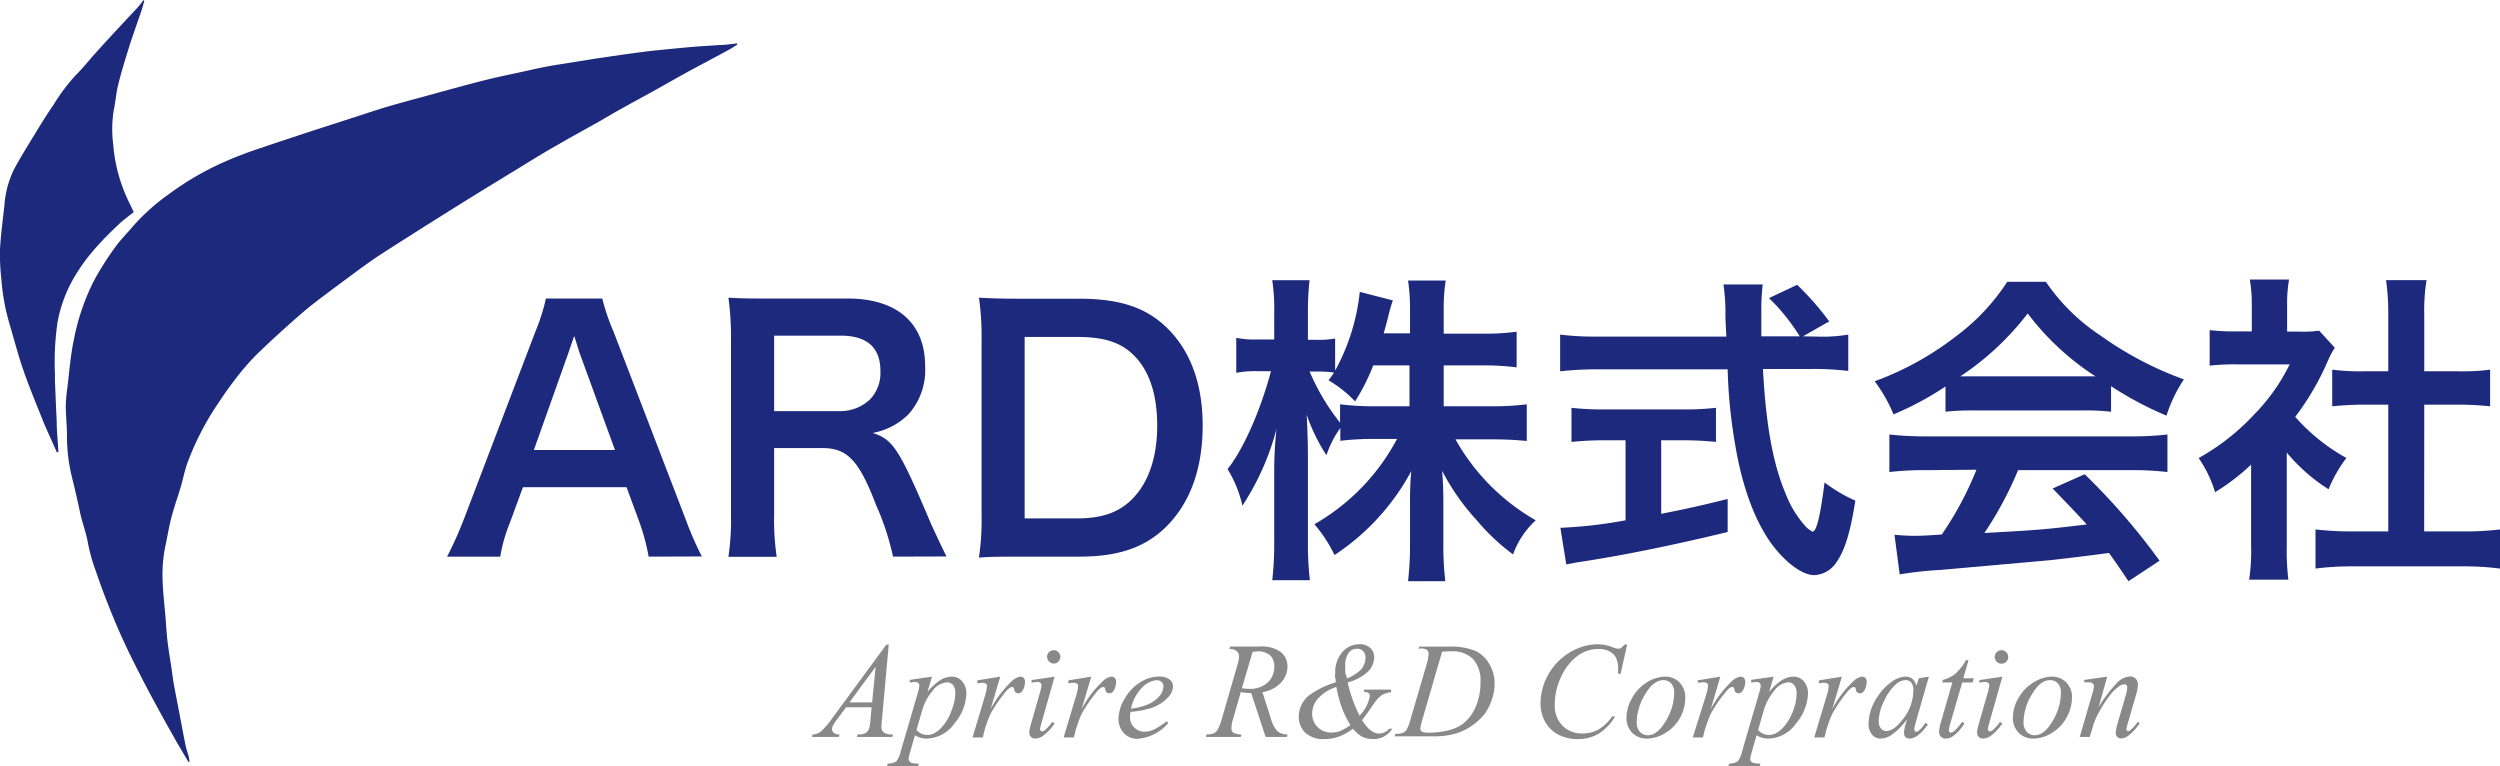
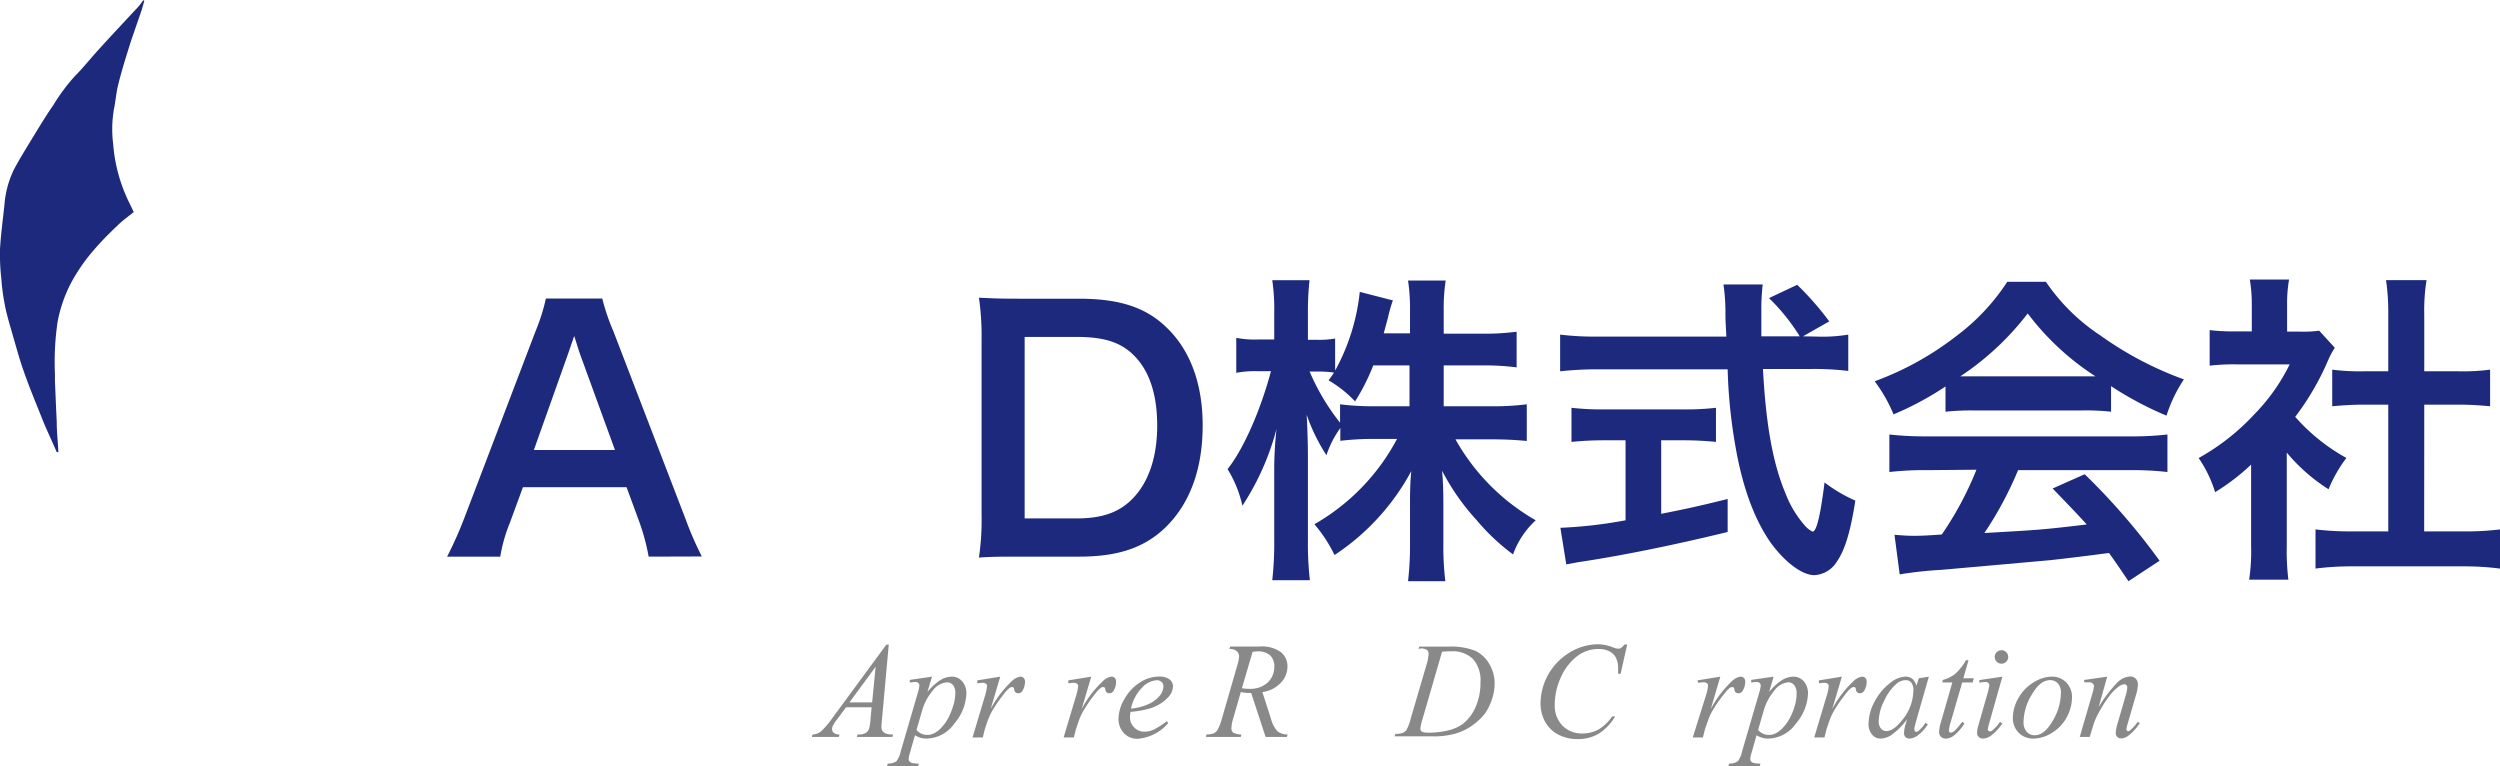
<svg xmlns="http://www.w3.org/2000/svg" viewBox="0 0 293.1 89.83">
  <defs>
    <style>.cls-1{fill:#1c297d;}.cls-2{fill:#898989;}</style>
  </defs>
  <title>ard-logo</title>
  <g id="レイヤー_2" data-name="レイヤー 2">
    <g id="レイヤー_1-2" data-name="レイヤー 1">
      <g id="lcTTVA">
-         <path class="cls-1" d="M22.1,89.34c-.55-.94-1.12-1.86-1.65-2.81s-1.06-1.88-1.58-2.83c-.78-1.44-1.58-2.88-2.31-4.34-1-1.93-1.95-3.86-2.8-5.84S12,69.21,11.25,67a20.75,20.75,0,0,1-.94-3.34c-.21-1.2-.65-2.33-.91-3.51-.31-1.46-.64-2.91-1-4.35a20.38,20.38,0,0,1-.55-4.73c0-1.15-.13-2.3-.14-3.45a15.45,15.45,0,0,1,.17-2c.24-1.94.38-3.9.78-5.8a26,26,0,0,1,2.44-7.07A36.19,36.19,0,0,1,13.49,29c.67-.93,1.49-1.74,2.23-2.62a24.65,24.65,0,0,1,4.08-3.62A33.84,33.84,0,0,1,26.26,19a46.6,46.6,0,0,1,4.44-1.69c2-.69,4-1.33,6-2l4.75-1.53c1.49-.48,3-1,4.48-1.42,1.83-.53,3.68-1,5.52-1.52,1.48-.41,3-.82,4.45-1.2s2.86-.7,4.3-1S63,8,64.36,7.76c.87-.17,1.74-.28,2.62-.43l2.72-.44,2.18-.32c1.18-.17,2.36-.34,3.55-.49.81-.11,1.63-.18,2.44-.27,1.16-.11,2.31-.23,3.47-.32,1-.09,2-.13,3-.21.69,0,1.39-.12,2.09-.19l0,.15-.72.45c-1.81,1-3.63,1.94-5.43,2.93-1.27.7-2.53,1.43-3.8,2.13S73.76,12.23,72.4,13c-.73.4-1.44.84-2.17,1.25-1.59.9-3.2,1.77-4.78,2.69-1.79,1-3.56,2.12-5.33,3.2s-3.78,2.3-5.65,3.47q-2.55,1.59-5.09,3.19c-1.57,1-3.16,2-4.7,3s-3.25,2.3-4.85,3.48c-1.34,1-2.71,2-4,3.06-2,1.71-3.94,3.48-5.83,5.31a30.22,30.22,0,0,0-2.69,3.17c-.71.92-1.35,1.89-2,2.86a32.6,32.6,0,0,0-3.26,6.39c-.39,1-.59,2.13-.91,3.19s-.75,2.27-1.05,3.43-.45,2.17-.69,3.26a17,17,0,0,0-.31,4.61c.05,1.21.2,2.42.3,3.62.08,1,.13,1.95.24,2.92s.31,2.13.47,3.19c.09.62.16,1.25.27,1.87.21,1.16.44,2.31.66,3.46s.48,2.59.75,3.88c.08.4.24.79.35,1.2a4.2,4.2,0,0,1,.08.62Z" />
        <path class="cls-1" d="M6.65,53c-.49-1.12-1-2.23-1.49-3.36-.79-2-1.6-3.92-2.31-5.92-.53-1.47-.94-3-1.38-4.5C1.15,38.07.81,37,.58,35.82a24.83,24.83,0,0,1-.42-3.1A25.47,25.47,0,0,1,0,29.23c.1-1.74.33-3.47.52-5.2a11.47,11.47,0,0,1,1.11-4.15c.6-1.13,1.28-2.23,1.94-3.32.87-1.41,1.71-2.84,2.66-4.2A22.34,22.34,0,0,1,8.8,8.9c1-1,1.82-2.06,2.75-3.07,1.53-1.69,3.09-3.35,4.63-5a9.38,9.38,0,0,0,.61-.8l.13.06c-.11.37-.2.74-.32,1.11-.51,1.52-1.06,3-1.54,4.55S14.2,8.53,13.84,10c-.22.89-.28,1.83-.47,2.73a13.83,13.83,0,0,0-.1,4.16,18.76,18.76,0,0,0,1.88,6.87c.18.35.34.71.53,1.1-.6.49-1.24.94-1.8,1.48-1,.95-2,1.93-2.9,3a19.66,19.66,0,0,0-1.86,2.49,16.17,16.17,0,0,0-2.37,5.92,32.32,32.32,0,0,0-.31,6.06c0,.27,0,.55,0,.83.07,1.59.13,3.19.21,4.78,0,1.11.12,2.21.18,3.32a1.45,1.45,0,0,1,0,.28Z" />
      </g>
      <path class="cls-1" d="M76.05,65.26a25.61,25.61,0,0,0-1.07-4l-1.52-4.14H61.31l-1.52,4.14a18.25,18.25,0,0,0-1.14,4H52.42a46.22,46.22,0,0,0,2-4.48l8.36-21.93A22.73,22.73,0,0,0,64,35h6.61a24.65,24.65,0,0,0,1.3,3.83l8.43,21.93a40.34,40.34,0,0,0,1.94,4.48ZM68,41.51c-.15-.41-.27-.87-.68-2.12l-.73,2.12-4,11.25H72.1Z" />
-       <path class="cls-1" d="M104.7,65.26a30.79,30.79,0,0,0-2-6.08c-2-5.24-3.38-6.65-6.3-6.65H90.76v7.75a29.52,29.52,0,0,0,.3,5H85.4a29.59,29.59,0,0,0,.3-4.94V39.84a33.62,33.62,0,0,0-.3-4.94C87,35,88.17,35,90.26,35h9.12c5.78,0,9.08,2.88,9.08,7.9a7.78,7.78,0,0,1-1.94,5.66,8,8,0,0,1-4.21,2.2c2.39.76,3.11,1.83,6.87,10.72.31.68,1.26,2.73,1.79,3.76ZM98.39,48.2A5.08,5.08,0,0,0,102,46.83a4.5,4.5,0,0,0,1.22-3.34c0-2.74-1.56-4.14-4.68-4.14H90.76V48.2Z" />
      <path class="cls-1" d="M115.08,39.84a31.51,31.51,0,0,0-.31-4.94c1.52.08,2.43.12,4.83.12h6.88c4.74,0,7.82,1,10.25,3.34C139.51,41,141,44.93,141,49.87c0,5.17-1.52,9.27-4.48,12.08-2.43,2.28-5.47,3.31-10,3.31H119.6c-2.32,0-3.27,0-4.83.11a30.28,30.28,0,0,0,.31-5Zm11.09,20.94c3.12,0,5.13-.73,6.73-2.44,1.82-1.93,2.77-4.86,2.77-8.43s-.87-6.31-2.62-8.13c-1.56-1.63-3.54-2.28-6.84-2.28h-6.08V60.78Z" />
      <path class="cls-1" d="M169.26,47.63h5.62A30.58,30.58,0,0,0,179,47.4v4.3a40.69,40.69,0,0,0-4.1-.19h-4.26A25,25,0,0,0,180.05,61a10,10,0,0,0-2.66,4,24.59,24.59,0,0,1-4.25-4,26.79,26.79,0,0,1-4.07-5.81c.12,1.29.15,2.65.15,3.76v4.78a34.9,34.9,0,0,0,.23,4.41h-4.37a36.74,36.74,0,0,0,.23-4.41V59.14c0-1.06,0-2.43.15-3.91a27.18,27.18,0,0,1-9,9.84,16.64,16.64,0,0,0-2.36-3.61,25,25,0,0,0,9.69-10h-2.51a33.14,33.14,0,0,0-4.14.22V50.18a11.9,11.9,0,0,0-1.63,3.19,22.1,22.1,0,0,1-2.32-4.75c.08,1.25.15,3.34.15,5v9.73a37.94,37.94,0,0,0,.23,4.67h-4.41a38.75,38.75,0,0,0,.23-4.67V55.19a43.39,43.39,0,0,1,.27-4.9,30.64,30.64,0,0,1-4,9A13.81,13.81,0,0,0,143.92,55c1.9-2.39,3.87-6.92,5.09-11.48h-1.52a11.75,11.75,0,0,0-2.55.19v-4.1a11.09,11.09,0,0,0,2.55.19h1.9V36.76a23.52,23.52,0,0,0-.23-3.91h4.37a33.72,33.72,0,0,0-.19,3.91v3.08h1.14a10.54,10.54,0,0,0,2.05-.15v3.76a24.38,24.38,0,0,0,2.89-9.23l3.88,1a16.87,16.87,0,0,0-.57,2c-.23.87-.31,1.14-.5,1.86h3.08V36.5a22.82,22.82,0,0,0-.23-3.61h4.41a22.47,22.47,0,0,0-.23,3.61v2.62h4.48a28.15,28.15,0,0,0,4.07-.23v4.18a29.74,29.74,0,0,0-4.07-.23h-4.48ZM161,42.84a24.23,24.23,0,0,1-2.13,4.22,13.87,13.87,0,0,0-3.11-2.47c.34-.46.45-.61.64-.91a12.91,12.91,0,0,0-1.86-.12h-1a25.83,25.83,0,0,0,3.57,6V47.4a31,31,0,0,0,4.14.23h4V42.84Z" />
      <path class="cls-1" d="M213,39.46a18.35,18.35,0,0,0,3.69-.23v4.26a33.74,33.74,0,0,0-4.45-.23h-5.55c.35,6.61,1.18,11.13,2.66,14.63a12.33,12.33,0,0,0,2.28,3.76,2.69,2.69,0,0,0,.88.68c.45,0,.91-1.82,1.4-5.77a17.19,17.19,0,0,0,3.61,2.13c-.57,3.64-1.21,5.77-2.16,7.14a3.29,3.29,0,0,1-2.63,1.6c-1.44,0-3.38-1.45-5.05-3.69-1.94-2.7-3.38-6.54-4.22-11.44a60.57,60.57,0,0,1-.91-9h-15.2a40.19,40.19,0,0,0-4.44.23V39.23a33.4,33.4,0,0,0,4.44.23h15.05c-.11-2-.11-2-.11-3.11a22.73,22.73,0,0,0-.23-3h4.6a24.84,24.84,0,0,0-.16,3.08c0,.65,0,1.75,0,3H211a23.19,23.19,0,0,0-3.6-4.48l3.3-1.56a33.93,33.93,0,0,1,3.76,4.29l-3.08,1.75ZM188.07,51.62a37.91,37.91,0,0,0-3.83.19v-4a32.41,32.41,0,0,0,3.91.19h9.19a31,31,0,0,0,3.84-.19v4a37.74,37.74,0,0,0-3.8-.19h-2.62v8.62c2.66-.53,4.14-.83,7.79-1.74v3.87c-6.42,1.56-12.42,2.78-17.52,3.54l-1.4.26-.69-4.29a53.62,53.62,0,0,0,7.64-.88V51.62Z" />
      <path class="cls-1" d="M228.09,45.31A36.06,36.06,0,0,1,222,48.58a18.05,18.05,0,0,0-2.21-3.88,35.36,35.36,0,0,0,9.54-5.28,24.72,24.72,0,0,0,6-6.38h4.53a23.11,23.11,0,0,0,6.42,6.31,40.3,40.3,0,0,0,9.76,5.13A16.86,16.86,0,0,0,254,48.73a39.62,39.62,0,0,1-6.5-3.46v3a27.55,27.55,0,0,0-3.42-.15H231.35a28.75,28.75,0,0,0-3.26.15ZM226,55.12a36.36,36.36,0,0,0-4.49.22v-4.4a38.07,38.07,0,0,0,4.49.22h23.67a36.25,36.25,0,0,0,4.44-.22v4.4a35.81,35.81,0,0,0-4.44-.22H236.6a42.08,42.08,0,0,1-3.95,7.37c6.72-.38,6.72-.38,12-1-1.21-1.33-1.86-2-4-4.22l3.76-1.67a77.47,77.47,0,0,1,8.78,10.14l-3.65,2.4c-1.25-1.87-1.63-2.4-2.28-3.31-3.15.42-5.43.68-6.84.84-3.76.34-11.28,1-12.8,1.14a44.57,44.57,0,0,0-4.9.53l-.61-4.64c1,.08,1.67.12,2.2.12.27,0,1.41,0,3.35-.16a39.08,39.08,0,0,0,4.06-7.59Zm18-11c.6,0,1,0,1.67,0a31,31,0,0,1-7.94-7.37,32.75,32.75,0,0,1-7.9,7.37c.64,0,.87,0,1.55,0Z" />
      <path class="cls-1" d="M268.1,64.08a27.31,27.31,0,0,0,.19,3.88h-4.6a22.72,22.72,0,0,0,.23-3.95V54.47a25.14,25.14,0,0,1-4.22,3.23,14.67,14.67,0,0,0-1.93-4,26.28,26.28,0,0,0,6.53-5.13,22.37,22.37,0,0,0,4.14-5.85h-6.19a24.8,24.8,0,0,0-3.19.15V38.7a22.21,22.21,0,0,0,3,.15H264V35.66a17.72,17.72,0,0,0-.23-2.89h4.6a16.43,16.43,0,0,0-.23,3v3.11h1.56a13.4,13.4,0,0,0,2.2-.11l1.83,2a10.55,10.55,0,0,0-.84,1.6,31.18,31.18,0,0,1-3.8,6.5,22.41,22.41,0,0,0,6,4.82A16.36,16.36,0,0,0,273,57.36a20.87,20.87,0,0,1-4.9-4.3Zm16.11-1.78h4.56a32.87,32.87,0,0,0,4.33-.23v4.59a32.83,32.83,0,0,0-4.33-.26h-13a32.37,32.37,0,0,0-4.3.26V62.07a34.88,34.88,0,0,0,4.37.23H280V47.44h-2.85c-1.29,0-2.5.08-3.72.19V43.34a25.9,25.9,0,0,0,3.72.19H280V36.84a26.84,26.84,0,0,0-.26-4h4.75a22.09,22.09,0,0,0-.27,4v6.69h4a24.89,24.89,0,0,0,3.72-.19v4.29c-1.21-.11-2.39-.19-3.72-.19h-4Z" />
      <path class="cls-2" d="M104.2,75.57l-.8,8.81q-.06.62-.06.81a.81.81,0,0,0,.11.48.92.92,0,0,0,.4.33,2.25,2.25,0,0,0,.86.11l-.09.29h-4.17l.09-.29h.18a1.5,1.5,0,0,0,.83-.21,1,1,0,0,0,.35-.5,5.73,5.73,0,0,0,.16-1.14l.13-1.34h-3l-1.08,1.46a3.69,3.69,0,0,0-.46.71.88.88,0,0,0-.1.4.54.54,0,0,0,.21.43,1,1,0,0,0,.67.19l-.09.29H95.18l.09-.29a1.62,1.62,0,0,0,1-.38,9.19,9.19,0,0,0,1.32-1.55l6.33-8.61Zm-1.54,2.6-3.07,4.18h2.66Z" />
      <path class="cls-2" d="M109.27,79.33l-.54,1.8a6.82,6.82,0,0,1,1.52-1.4,2.71,2.71,0,0,1,1.37-.4,1.54,1.54,0,0,1,1.18.55,2.08,2.08,0,0,1,.5,1.44,5.68,5.68,0,0,1-1.4,3.49,4.07,4.07,0,0,1-3.26,1.78,2.4,2.4,0,0,1-.69-.09,2.58,2.58,0,0,1-.68-.3l-.57,2a3.91,3.91,0,0,0-.17.77.48.48,0,0,0,.09.29.64.64,0,0,0,.29.19,3.36,3.36,0,0,0,.81.07l-.07.29H104l.08-.29a1.82,1.82,0,0,0,1-.25,2.94,2.94,0,0,0,.53-1.21l2-6.85a4.52,4.52,0,0,0,.18-.8.45.45,0,0,0-.12-.33.51.51,0,0,0-.37-.12,4.58,4.58,0,0,0-.64.06v-.31Zm-1.82,6.25a1.62,1.62,0,0,0,1.31.58,1.68,1.68,0,0,0,.83-.23,3.06,3.06,0,0,0,.82-.67,5.16,5.16,0,0,0,.72-1,7.44,7.44,0,0,0,.58-1.38A5,5,0,0,0,112,81.3a1.45,1.45,0,0,0-.28-1A.89.89,0,0,0,111,80a2.28,2.28,0,0,0-1.67,1,6.2,6.2,0,0,0-1.21,2.27Z" />
      <path class="cls-2" d="M114.57,79.77l2.7-.44-1.13,3.8a12.75,12.75,0,0,1,2.48-3.27,1.88,1.88,0,0,1,1-.53.51.51,0,0,1,.4.16.59.59,0,0,1,.15.44,1.93,1.93,0,0,1-.27,1,.56.56,0,0,1-.53.35.47.47,0,0,1-.31-.11.55.55,0,0,1-.16-.36.35.35,0,0,0-.07-.2.22.22,0,0,0-.15-.06.54.54,0,0,0-.25.06,2.74,2.74,0,0,0-.62.61,18,18,0,0,0-1.41,2,7.05,7.05,0,0,0-.56,1.17c-.22.59-.34,1-.37,1.07l-.25,1h-1.2l1.45-4.85a5.25,5.25,0,0,0,.25-1.2.3.3,0,0,0-.12-.24.65.65,0,0,0-.41-.12,4.24,4.24,0,0,0-.61.07Z" />
-       <path class="cls-2" d="M123.64,79.33l-1.55,5.48a4.33,4.33,0,0,0-.15.66.3.3,0,0,0,.07.21.24.24,0,0,0,.18.07.5.5,0,0,0,.28-.12,4.76,4.76,0,0,0,.9-1l.27.18a5.48,5.48,0,0,1-1.25,1.37,1.69,1.69,0,0,1-1,.41.73.73,0,0,1-.52-.19.66.66,0,0,1-.2-.48,4,4,0,0,1,.19-1l1-3.5a5.41,5.41,0,0,0,.25-1.08.36.36,0,0,0-.12-.28.49.49,0,0,0-.33-.11,5.52,5.52,0,0,0-.72.09v-.31Zm-.1-3.1a.78.78,0,0,1,.55,1.33.73.73,0,0,1-.55.23.79.79,0,0,1-.78-.78.74.74,0,0,1,.22-.55A.77.77,0,0,1,123.54,76.23Z" />
      <path class="cls-2" d="M125.24,79.77l2.7-.44-1.13,3.8a12.52,12.52,0,0,1,2.49-3.27,1.83,1.83,0,0,1,1-.53.51.51,0,0,1,.4.16.59.59,0,0,1,.15.44,2,2,0,0,1-.26,1,.59.59,0,0,1-.54.35.47.47,0,0,1-.31-.11.55.55,0,0,1-.16-.36.35.35,0,0,0-.07-.2.2.2,0,0,0-.15-.06.54.54,0,0,0-.25.06,2.74,2.74,0,0,0-.62.61,16.78,16.78,0,0,0-1.4,2,6.36,6.36,0,0,0-.57,1.17c-.21.59-.34,1-.37,1.07l-.25,1h-1.2l1.45-4.85a4.75,4.75,0,0,0,.25-1.2.3.3,0,0,0-.12-.24.65.65,0,0,0-.41-.12,4,4,0,0,0-.6.07Z" />
      <path class="cls-2" d="M132.54,83.46a4.34,4.34,0,0,0-.06.65,1.61,1.61,0,0,0,.5,1.18,1.59,1.59,0,0,0,1.19.49,2.65,2.65,0,0,0,1.08-.23,9.72,9.72,0,0,0,1.55-1l.16.22a5.2,5.2,0,0,1-3.53,1.84,2.08,2.08,0,0,1-1.72-.72,2.45,2.45,0,0,1-.58-1.58,4.71,4.71,0,0,1,.72-2.39A5.39,5.39,0,0,1,133.66,80a4.15,4.15,0,0,1,2.23-.68,1.92,1.92,0,0,1,1.23.34,1,1,0,0,1,.4.8,1.91,1.91,0,0,1-.52,1.24A4.81,4.81,0,0,1,135,83,11.26,11.26,0,0,1,132.54,83.46Zm.05-.38a6.53,6.53,0,0,0,1.89-.46,3.71,3.71,0,0,0,1.44-1,1.82,1.82,0,0,0,.48-1.13.69.69,0,0,0-.21-.53.79.79,0,0,0-.59-.21,2.6,2.6,0,0,0-1.69.85A5.08,5.08,0,0,0,132.59,83.08Z" />
      <path class="cls-2" d="M148.38,86.4l-1.69-5.15a5.65,5.65,0,0,1-1.22-.11l-.92,3.2a4,4,0,0,0-.18,1.06.63.63,0,0,0,.23.51,2.2,2.2,0,0,0,.94.2l-.07.29h-4.1l.08-.29a2.29,2.29,0,0,0,.78-.11,1,1,0,0,0,.47-.36,5.26,5.26,0,0,0,.53-1.3l1.85-6.4a4,4,0,0,0,.19-1,.77.77,0,0,0-.3-.61,1.17,1.17,0,0,0-.84-.24l.1-.29h3.45a3.8,3.8,0,0,1,2.5.66,2.14,2.14,0,0,1,.76,1.72,2.7,2.7,0,0,1-.78,1.87A3.6,3.6,0,0,1,148,81.14l1,3.1a3.7,3.7,0,0,0,.75,1.48,1.91,1.91,0,0,0,1.21.39l-.09.29Zm-2.78-5.71a6,6,0,0,0,.89.07,3,3,0,0,0,2.13-.74,2.48,2.48,0,0,0,.78-1.86,1.77,1.77,0,0,0-.49-1.33,2.1,2.1,0,0,0-1.47-.46,3.56,3.56,0,0,0-.59.06Z" />
-       <path class="cls-2" d="M159.92,80.85h3.17v.3a2.59,2.59,0,0,0-1.12.37,4.19,4.19,0,0,0-1,1.13c-.51.75-.94,1.34-1.28,1.78.62,1,1.29,1.57,2,1.57a1.63,1.63,0,0,0,1.2-.57h.35a3.06,3.06,0,0,1-1,.93,2.55,2.55,0,0,1-1.24.29,2.93,2.93,0,0,1-1.3-.28,3.63,3.63,0,0,1-1.08-.94,6,6,0,0,1-1.66.93,5,5,0,0,1-1.73.29,3.05,3.05,0,0,1-2.19-.74,2.54,2.54,0,0,1-.77-1.91,3.22,3.22,0,0,1,1.18-2.46A10.18,10.18,0,0,1,156.6,80c0-.19,0-.38-.06-.55s0-.34,0-.49a3.58,3.58,0,0,1,.84-2.51,2.61,2.61,0,0,1,2-.92,1.74,1.74,0,0,1,1.27.44,1.44,1.44,0,0,1,.46,1.1,2.43,2.43,0,0,1-.67,1.61A5.39,5.39,0,0,1,158,80a17,17,0,0,0,1.39,3.9,4.26,4.26,0,0,0,1.21-2.33.41.41,0,0,0-.15-.32,1,1,0,0,0-.55-.14Zm-3.24-.31a4.92,4.92,0,0,0-2.17,1.37,2.64,2.64,0,0,0-.67,1.7,2.18,2.18,0,0,0,2.27,2.27,2.78,2.78,0,0,0,1-.17,6.14,6.14,0,0,0,1.22-.71,10.87,10.87,0,0,1-1-2A14.49,14.49,0,0,1,156.68,80.54Zm1.24-1a4.85,4.85,0,0,0,1.6-1,2.08,2.08,0,0,0,.57-1.4,1.1,1.1,0,0,0-.27-.79.94.94,0,0,0-.71-.29,1.16,1.16,0,0,0-1,.49,2.59,2.59,0,0,0-.39,1.63c0,.17,0,.37,0,.59S157.87,79.28,157.92,79.54Z" />
      <path class="cls-2" d="M166.3,76.1l.09-.29h3.38a7.81,7.81,0,0,1,3.19.49,3.79,3.79,0,0,1,1.65,1.55,4.45,4.45,0,0,1,.62,2.27,5.81,5.81,0,0,1-.36,2,6.35,6.35,0,0,1-.8,1.57,7.06,7.06,0,0,1-1.38,1.3,6.29,6.29,0,0,1-2,1,9.09,9.09,0,0,1-2.71.34h-4.48l.1-.29a2.35,2.35,0,0,0,.83-.11,1,1,0,0,0,.46-.35,5,5,0,0,0,.5-1.32l1.88-6.41a4.9,4.9,0,0,0,.22-1.19.59.59,0,0,0-.2-.47,1.39,1.39,0,0,0-.8-.16Zm2.77.3-2.3,7.93a5.79,5.79,0,0,0-.25,1.1.38.38,0,0,0,.08.24.4.4,0,0,0,.22.16,2.41,2.41,0,0,0,.66.07,9.62,9.62,0,0,0,2.27-.26,4.84,4.84,0,0,0,1.73-.75,5.12,5.12,0,0,0,1.52-2,7,7,0,0,0,.57-2.9,3.75,3.75,0,0,0-.88-2.73,3.39,3.39,0,0,0-2.55-.9C169.86,76.36,169.51,76.37,169.07,76.4Z" />
      <path class="cls-2" d="M190.77,75.57,190,79h-.29l0-.86a2.72,2.72,0,0,0-.18-.84,1.7,1.7,0,0,0-.42-.64,2.06,2.06,0,0,0-.71-.42,2.87,2.87,0,0,0-.95-.15,4.06,4.06,0,0,0-2.45.77,6.41,6.41,0,0,0-2.09,2.75,7.53,7.53,0,0,0-.63,3,3.36,3.36,0,0,0,.9,2.46,3.14,3.14,0,0,0,2.34.92,3.84,3.84,0,0,0,1.93-.49A5.12,5.12,0,0,0,189,84h.36a6.16,6.16,0,0,1-1.9,2,4.71,4.71,0,0,1-2.51.65,4.77,4.77,0,0,1-2.3-.55,3.71,3.71,0,0,1-1.52-1.52,4.46,4.46,0,0,1-.52-2.12,7.06,7.06,0,0,1,3.48-6,6.51,6.51,0,0,1,3.27-.93,5,5,0,0,1,1.73.36,1.87,1.87,0,0,0,.61.16A.73.73,0,0,0,190,76a2.59,2.59,0,0,0,.47-.44Z" />
-       <path class="cls-2" d="M197.58,81.78A4.89,4.89,0,0,1,197,84.1a4.8,4.8,0,0,1-1.73,1.82,4.14,4.14,0,0,1-2.16.67,2.38,2.38,0,0,1-1.75-.68,2.42,2.42,0,0,1-.67-1.77,4.62,4.62,0,0,1,.66-2.31A5.07,5.07,0,0,1,193.07,80a4.2,4.2,0,0,1,2.14-.67,2.3,2.3,0,0,1,1.7.68A2.45,2.45,0,0,1,197.58,81.78Zm-1.3-.54a1.59,1.59,0,0,0-.35-1.11,1.2,1.2,0,0,0-.92-.39c-.77,0-1.47.55-2.12,1.64a6.47,6.47,0,0,0-1,3.27,1.62,1.62,0,0,0,.37,1.15,1.24,1.24,0,0,0,.95.4c.73,0,1.42-.55,2.07-1.64A6.5,6.5,0,0,0,196.28,81.24Z" />
      <path class="cls-2" d="M199,79.77l2.69-.44-1.12,3.8a12.53,12.53,0,0,1,2.48-3.27,1.86,1.86,0,0,1,1-.53.53.53,0,0,1,.41.16.59.59,0,0,1,.15.44,1.93,1.93,0,0,1-.27,1,.57.57,0,0,1-.54.35.49.49,0,0,1-.31-.11.6.6,0,0,1-.16-.36.29.29,0,0,0-.07-.2.2.2,0,0,0-.15-.06.54.54,0,0,0-.25.06,2.76,2.76,0,0,0-.61.61,15.64,15.64,0,0,0-1.41,2,5.76,5.76,0,0,0-.56,1.17c-.22.59-.35,1-.38,1.07l-.25,1h-1.19L200,81.55a4.75,4.75,0,0,0,.25-1.2.32.32,0,0,0-.11-.24.7.7,0,0,0-.42-.12,4,4,0,0,0-.6.07Z" />
      <path class="cls-2" d="M207.94,79.33l-.53,1.8a6.42,6.42,0,0,1,1.52-1.4,2.64,2.64,0,0,1,1.36-.4,1.57,1.57,0,0,1,1.19.55,2.13,2.13,0,0,1,.49,1.44,5.68,5.68,0,0,1-1.4,3.49,4.07,4.07,0,0,1-3.26,1.78,2.4,2.4,0,0,1-.69-.09,2.58,2.58,0,0,1-.68-.3l-.57,2a3.91,3.91,0,0,0-.17.77.48.48,0,0,0,.09.29.62.62,0,0,0,.3.19,3.2,3.2,0,0,0,.8.07l-.07.29h-3.68l.08-.29a1.82,1.82,0,0,0,1-.25,2.81,2.81,0,0,0,.53-1.21l2-6.85a4.52,4.52,0,0,0,.18-.8.45.45,0,0,0-.12-.33.51.51,0,0,0-.37-.12,4.6,4.6,0,0,0-.63.06v-.31Zm-1.82,6.25a1.62,1.62,0,0,0,1.31.58,1.66,1.66,0,0,0,.83-.23,3.06,3.06,0,0,0,.82-.67,5.16,5.16,0,0,0,.72-1,7.44,7.44,0,0,0,.58-1.38,5,5,0,0,0,.25-1.56,1.45,1.45,0,0,0-.28-1,.87.87,0,0,0-.67-.33A2.3,2.3,0,0,0,208,81a6.2,6.2,0,0,0-1.21,2.27Z" />
      <path class="cls-2" d="M213.24,79.77l2.7-.44-1.13,3.8a12.52,12.52,0,0,1,2.49-3.27,1.83,1.83,0,0,1,1-.53.51.51,0,0,1,.4.16.59.59,0,0,1,.15.44,2,2,0,0,1-.26,1,.59.59,0,0,1-.54.35.47.47,0,0,1-.31-.11.55.55,0,0,1-.16-.36.35.35,0,0,0-.07-.2.2.2,0,0,0-.15-.06.54.54,0,0,0-.25.06,2.74,2.74,0,0,0-.62.61,16.78,16.78,0,0,0-1.4,2,6.36,6.36,0,0,0-.57,1.17c-.21.59-.34,1-.37,1.07l-.25,1h-1.2l1.45-4.85a4.75,4.75,0,0,0,.25-1.2.3.3,0,0,0-.12-.24.65.65,0,0,0-.41-.12,4,4,0,0,0-.6.07Z" />
      <path class="cls-2" d="M226.14,79.33l-1.52,5.3-.18.71a1.49,1.49,0,0,0,0,.17.33.33,0,0,0,.08.22.19.19,0,0,0,.16.07.52.52,0,0,0,.26-.12,4.81,4.81,0,0,0,.81-.94l.27.19a4.84,4.84,0,0,1-1.11,1.23,1.77,1.77,0,0,1-1,.43.7.7,0,0,1-.51-.17.66.66,0,0,1-.17-.49,3.78,3.78,0,0,1,.18-1l.16-.59a7.79,7.79,0,0,1-1.88,1.87,2.37,2.37,0,0,1-1.21.38,1.28,1.28,0,0,1-1-.47,1.9,1.9,0,0,1-.41-1.3,5.59,5.59,0,0,1,.74-2.62,6.43,6.43,0,0,1,1.9-2.21,2.9,2.9,0,0,1,1.69-.66,1.29,1.29,0,0,1,.8.25,1.62,1.62,0,0,1,.48.83l.28-.89Zm-2.78.41a1.69,1.69,0,0,0-1.06.47,5.66,5.66,0,0,0-1.42,2,5.46,5.46,0,0,0-.62,2.36,1.3,1.3,0,0,0,.26.84.8.8,0,0,0,.61.3c.57,0,1.19-.41,1.85-1.25A5.48,5.48,0,0,0,224.32,81a1.43,1.43,0,0,0-.26-1A.87.87,0,0,0,223.36,79.74Z" />
      <path class="cls-2" d="M230.79,77.4l-.61,2.12h1.23l-.14.49h-1.22l-1.34,4.61a4.51,4.51,0,0,0-.22,1,.33.33,0,0,0,.06.21.23.23,0,0,0,.15.07.92.92,0,0,0,.52-.28,9.08,9.08,0,0,0,.83-1l.26.2A5.34,5.34,0,0,1,229,86.29a1.53,1.53,0,0,1-.88.3.76.76,0,0,1-.56-.21.74.74,0,0,1-.22-.55,4.93,4.93,0,0,1,.25-1.29l1.3-4.53h-1.18l.08-.3a3.9,3.9,0,0,0,1.43-.7,6.39,6.39,0,0,0,1.27-1.61Z" />
      <path class="cls-2" d="M234.76,79.33l-1.55,5.48a5.1,5.1,0,0,0-.16.66.3.3,0,0,0,.08.21.23.23,0,0,0,.17.07.53.53,0,0,0,.29-.12,4.75,4.75,0,0,0,.89-1l.28.18a5.68,5.68,0,0,1-1.25,1.37,1.74,1.74,0,0,1-1,.41.71.71,0,0,1-.52-.19.62.62,0,0,1-.2-.48,4,4,0,0,1,.19-1l1-3.5a6.31,6.31,0,0,0,.25-1.08.34.34,0,0,0-.13-.28.49.49,0,0,0-.33-.11,5.65,5.65,0,0,0-.71.09v-.31Zm-.1-3.1a.76.76,0,0,1,.55.23.79.79,0,1,1-1.11,0A.77.77,0,0,1,234.66,76.23Z" />
      <path class="cls-2" d="M242.92,81.78a4.89,4.89,0,0,1-.62,2.32,4.73,4.73,0,0,1-1.73,1.82,4.14,4.14,0,0,1-2.16.67,2.36,2.36,0,0,1-1.74-.68,2.43,2.43,0,0,1-.68-1.77,4.62,4.62,0,0,1,.66-2.31A5,5,0,0,1,238.42,80a4.17,4.17,0,0,1,2.13-.67,2.28,2.28,0,0,1,1.7.68A2.41,2.41,0,0,1,242.92,81.78Zm-1.3-.54a1.54,1.54,0,0,0-.35-1.11,1.19,1.19,0,0,0-.92-.39c-.76,0-1.47.55-2.11,1.64a6.38,6.38,0,0,0-1,3.27,1.63,1.63,0,0,0,.38,1.15,1.22,1.22,0,0,0,.94.4c.74,0,1.43-.55,2.07-1.64A6.5,6.5,0,0,0,241.62,81.24Z" />
      <path class="cls-2" d="M247.05,79.33l-1,3.56A16.28,16.28,0,0,1,248.25,80a2.32,2.32,0,0,1,1.5-.69.87.87,0,0,1,.64.26.92.92,0,0,1,.26.67,4.77,4.77,0,0,1-.23,1.25l-.95,3.29a4,4,0,0,0-.17.7.24.24,0,0,0,.07.18.16.16,0,0,0,.13.07.4.4,0,0,0,.23-.1,5.47,5.47,0,0,0,.9-1l.24.15a6,6,0,0,1-1.37,1.49,1.51,1.51,0,0,1-.81.3.59.59,0,0,1-.46-.18.61.61,0,0,1-.18-.47,5.4,5.4,0,0,1,.27-1.29l.91-3.14a3.64,3.64,0,0,0,.17-.91.38.38,0,0,0-.1-.26.38.38,0,0,0-.25-.09,1.11,1.11,0,0,0-.53.18,5.12,5.12,0,0,0-1.2,1.16A15.66,15.66,0,0,0,246,83.66a7.26,7.26,0,0,0-.61,1.45L245,86.4h-1.17l1.42-4.89a6.08,6.08,0,0,0,.25-1.06.42.42,0,0,0-.14-.3A.45.45,0,0,0,245,80l-.33,0-.29,0-.05-.28Z" />
    </g>
  </g>
</svg>